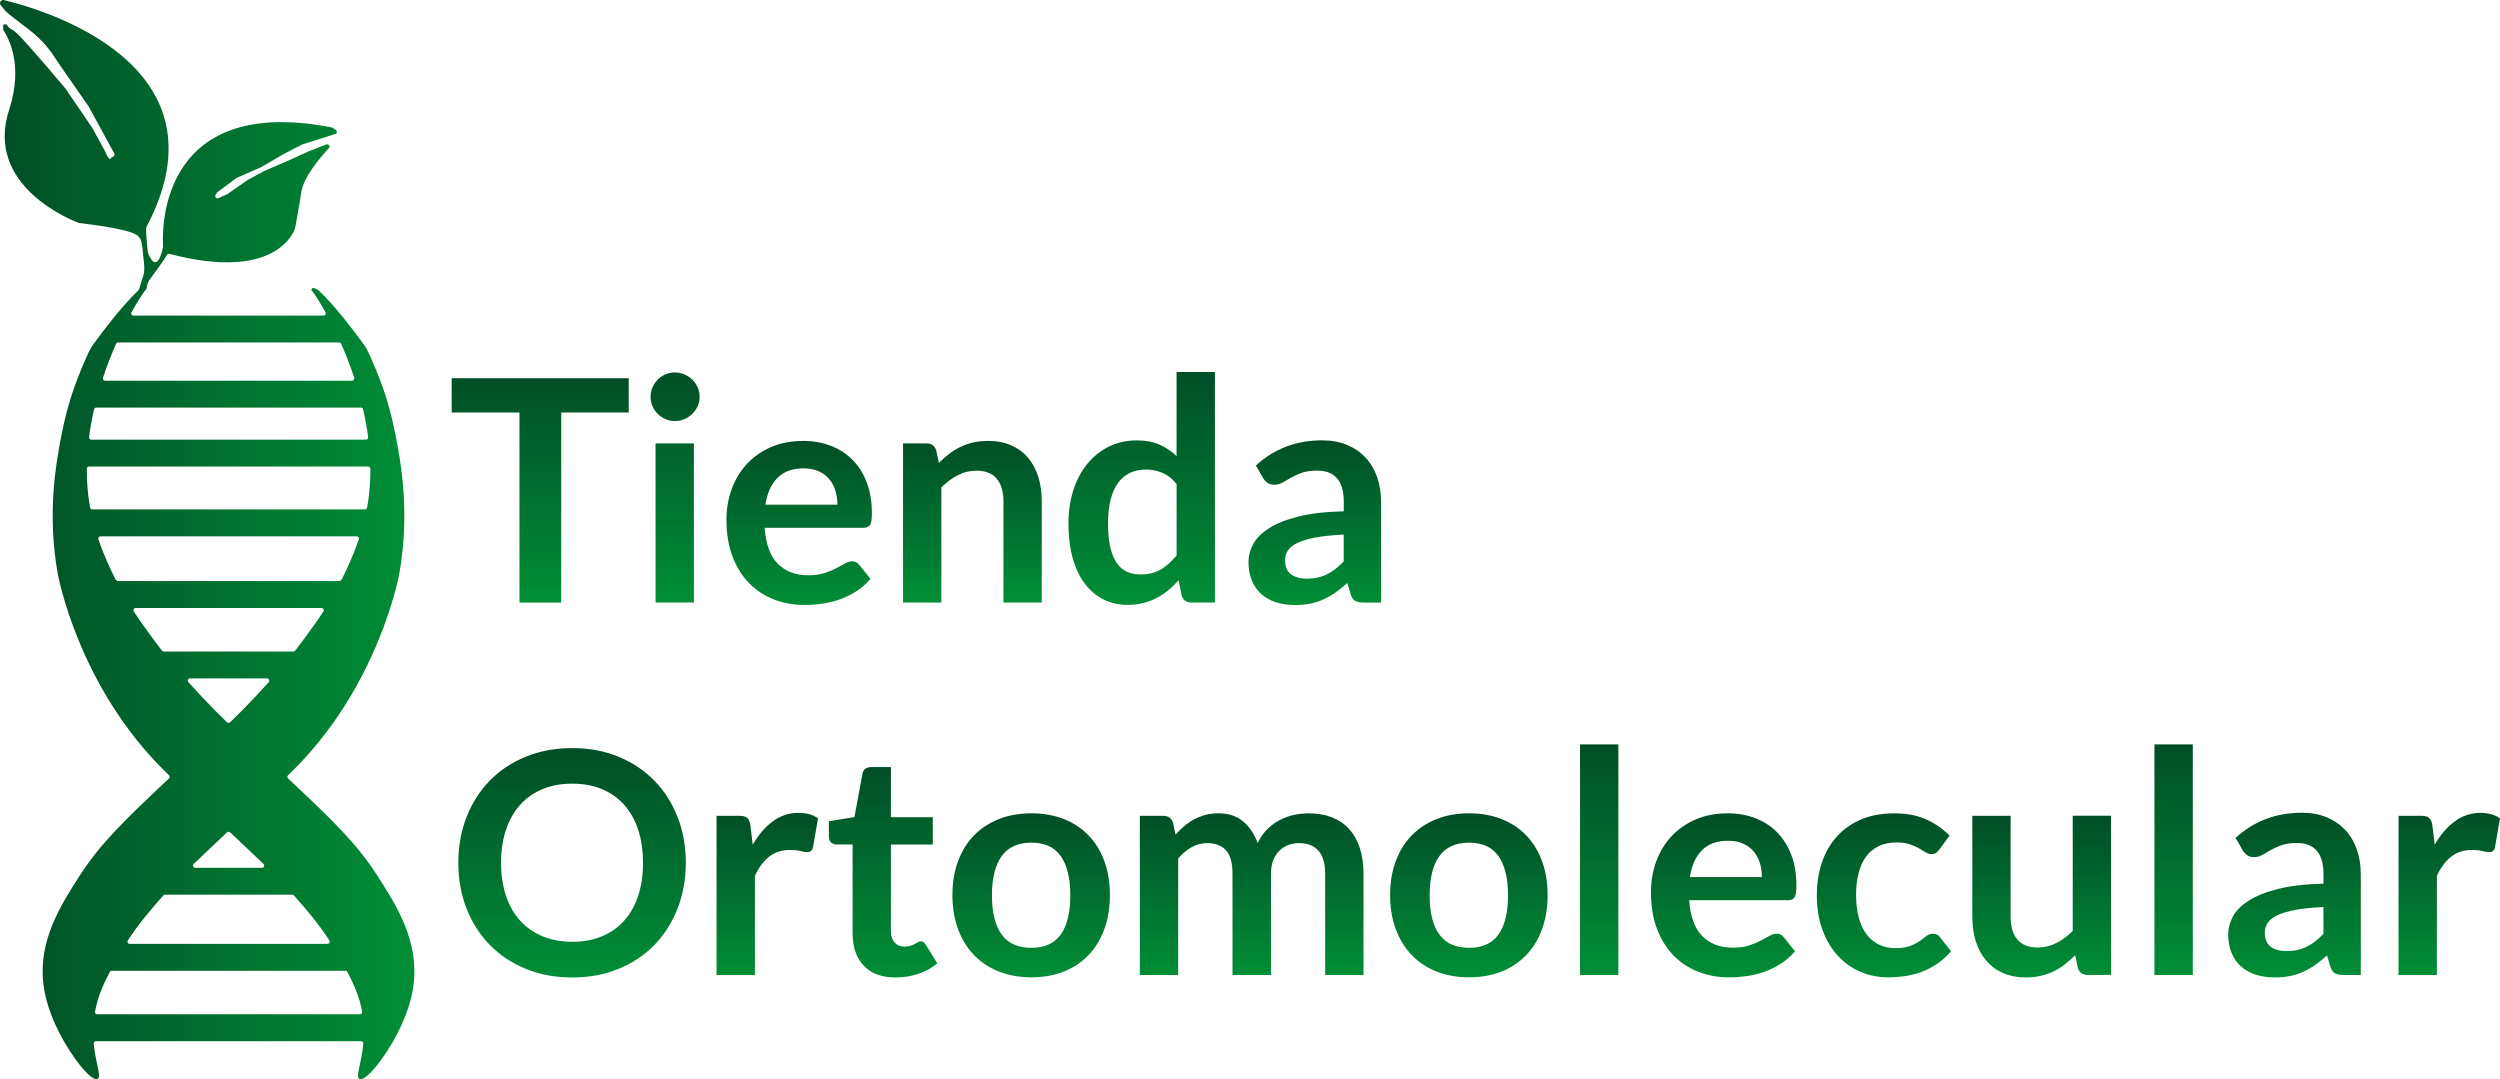
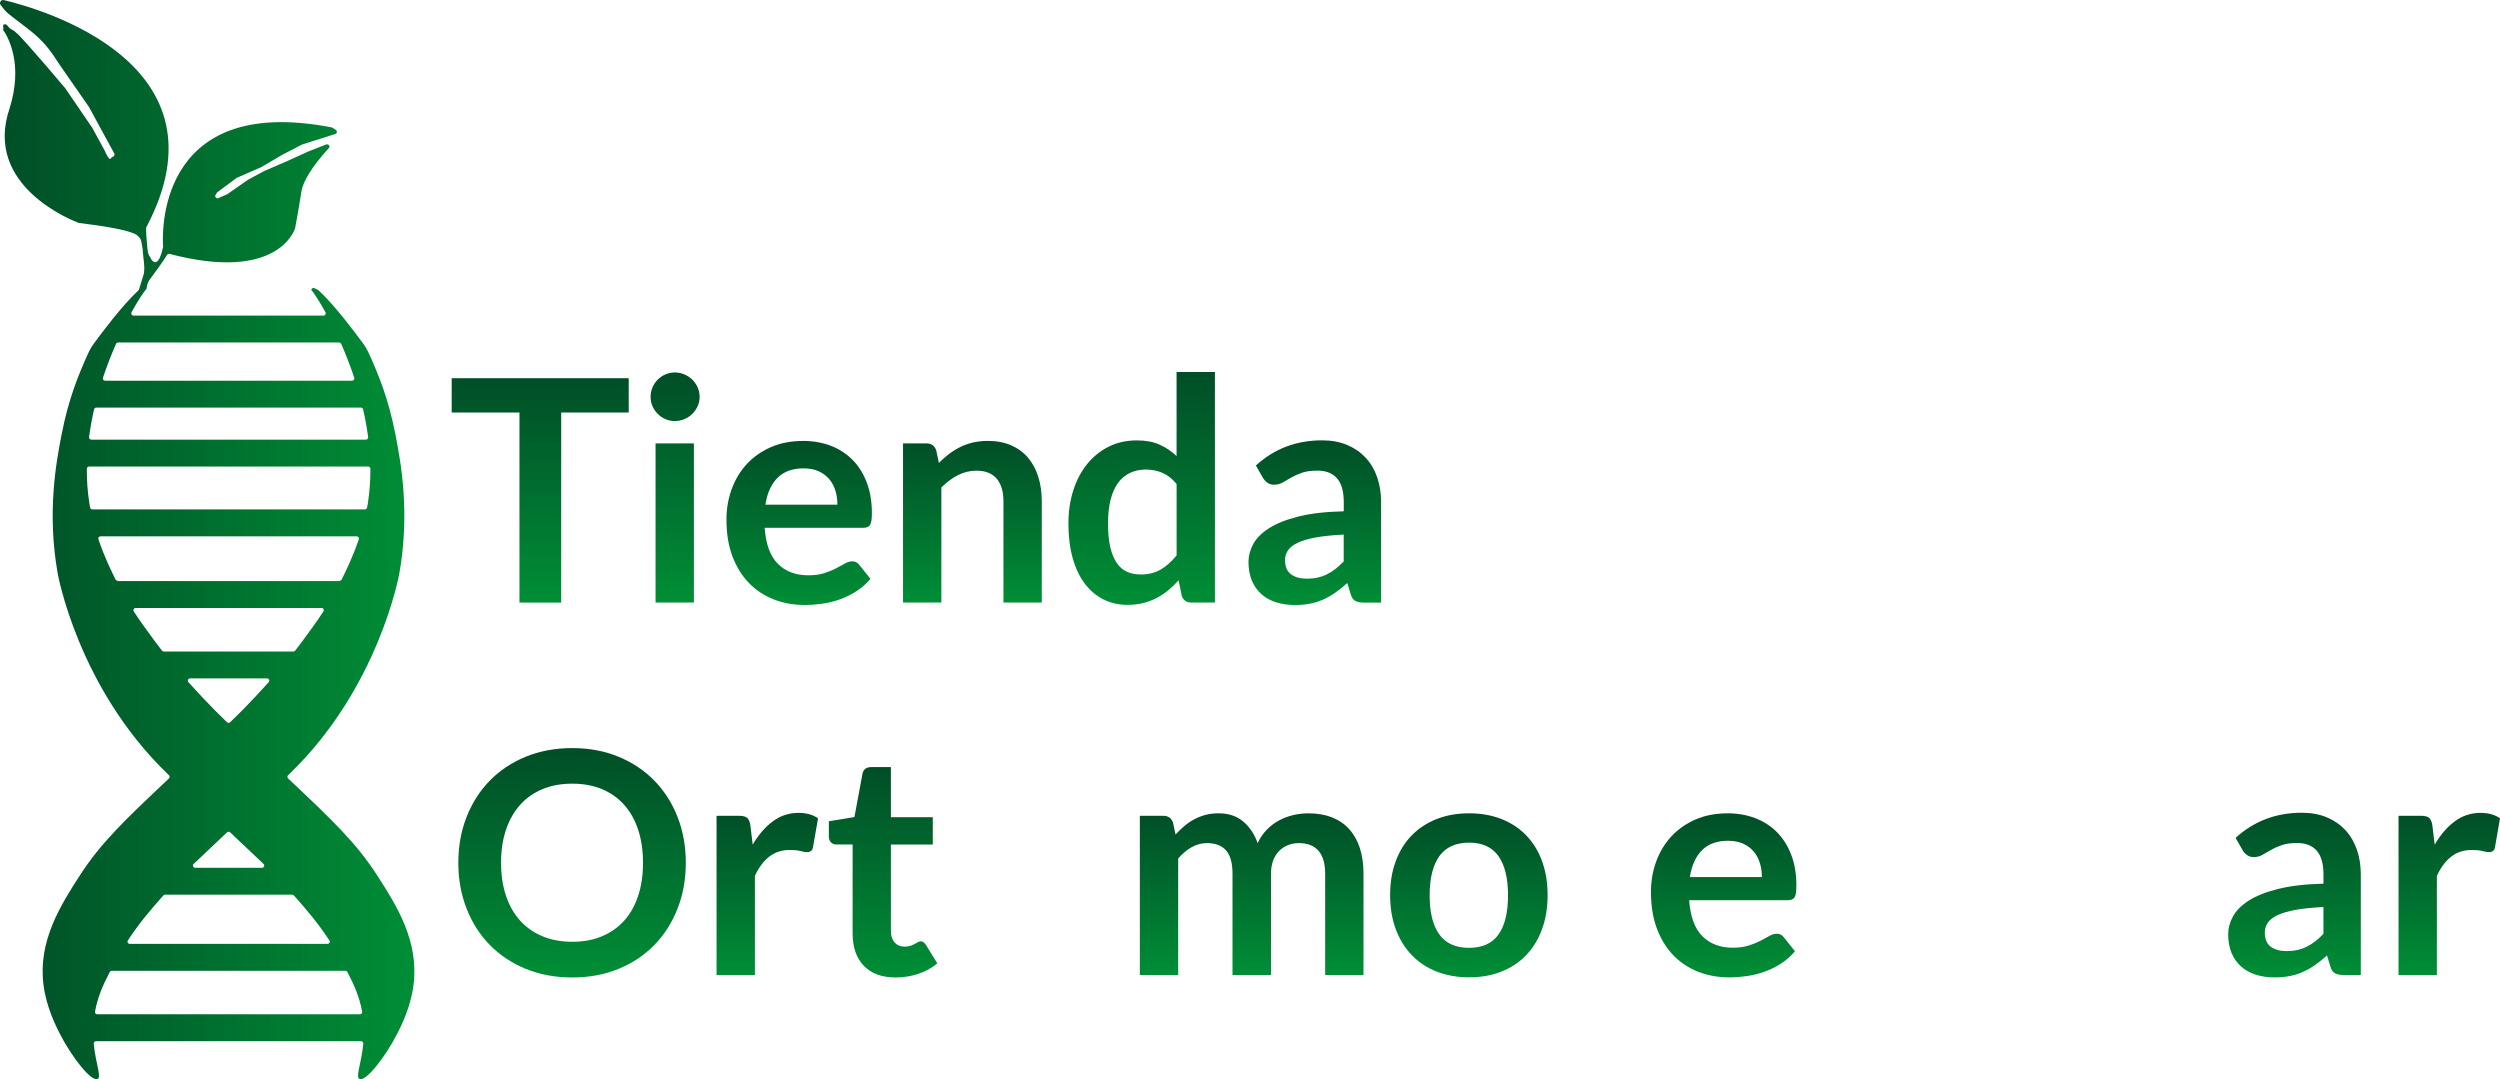
<svg xmlns="http://www.w3.org/2000/svg" id="Capa_2" data-name="Capa 2" viewBox="0 0 794.32 342.88">
  <defs>
    <style>
      .cls-1 {
        fill: url(#Degradado_sin_nombre_5-15);
      }

      .cls-2 {
        fill: url(#Degradado_sin_nombre_5-16);
      }

      .cls-3 {
        fill: url(#Degradado_sin_nombre_5);
      }

      .cls-4 {
        fill: url(#Degradado_sin_nombre_5-9);
      }

      .cls-5 {
        fill: url(#Degradado_sin_nombre_5-18);
      }

      .cls-6 {
        fill: url(#Degradado_sin_nombre_5-17);
      }

      .cls-7 {
        fill: url(#Degradado_sin_nombre_5-8);
      }

      .cls-8 {
        fill: url(#Degradado_sin_nombre_5-14);
      }

      .cls-9 {
        fill: url(#Degradado_sin_nombre_5-3);
      }

      .cls-10 {
        fill: url(#Degradado_sin_nombre_5-13);
      }

      .cls-11 {
        fill: url(#Degradado_sin_nombre_5-20);
      }

      .cls-12 {
        fill: url(#Degradado_sin_nombre_5-11);
      }

      .cls-13 {
        fill: url(#Degradado_sin_nombre_5-5);
      }

      .cls-14 {
        fill: url(#Degradado_sin_nombre_5-10);
      }

      .cls-15 {
        fill: url(#Degradado_sin_nombre_5-12);
      }

      .cls-16 {
        fill: url(#Degradado_sin_nombre_5-2);
      }

      .cls-17 {
        fill: url(#Degradado_sin_nombre_5-19);
      }

      .cls-18 {
        fill: url(#Degradado_sin_nombre_5-6);
      }

      .cls-19 {
        fill: url(#Degradado_sin_nombre_5-4);
      }

      .cls-20 {
        fill: url(#Degradado_sin_nombre_5-7);
      }
    </style>
    <linearGradient id="Degradado_sin_nombre_5" data-name="Degradado sin nombre 5" x1="0" y1="171.44" x2="131.7" y2="171.44" gradientUnits="userSpaceOnUse">
      <stop offset="0" stop-color="#004e27" />
      <stop offset="1" stop-color="#008e36" />
    </linearGradient>
    <linearGradient id="Degradado_sin_nombre_5-2" data-name="Degradado sin nombre 5" x1="171.64" y1="120.17" x2="171.64" y2="191.46" href="#Degradado_sin_nombre_5" />
    <linearGradient id="Degradado_sin_nombre_5-3" data-name="Degradado sin nombre 5" x1="214.5" y1="118.34" x2="214.5" y2="191.46" href="#Degradado_sin_nombre_5" />
    <linearGradient id="Degradado_sin_nombre_5-4" data-name="Degradado sin nombre 5" x1="253.92" y1="140.09" x2="253.92" y2="192.2" href="#Degradado_sin_nombre_5" />
    <linearGradient id="Degradado_sin_nombre_5-5" data-name="Degradado sin nombre 5" x1="308.96" y1="140.09" x2="308.96" y2="191.46" href="#Degradado_sin_nombre_5" />
    <linearGradient id="Degradado_sin_nombre_5-6" data-name="Degradado sin nombre 5" x1="362.75" y1="118.2" x2="362.75" y2="192.2" href="#Degradado_sin_nombre_5" />
    <linearGradient id="Degradado_sin_nombre_5-7" data-name="Degradado sin nombre 5" x1="417.74" y1="139.94" x2="417.74" y2="192.25" href="#Degradado_sin_nombre_5" />
    <linearGradient id="Degradado_sin_nombre_5-8" data-name="Degradado sin nombre 5" x1="181.77" y1="237.7" x2="181.77" y2="310.57" href="#Degradado_sin_nombre_5" />
    <linearGradient id="Degradado_sin_nombre_5-9" data-name="Degradado sin nombre 5" x1="243.79" y1="258.26" x2="243.79" y2="309.78" href="#Degradado_sin_nombre_5" />
    <linearGradient id="Degradado_sin_nombre_5-10" data-name="Degradado sin nombre 5" x1="280.59" y1="243.72" x2="280.59" y2="310.57" href="#Degradado_sin_nombre_5" />
    <linearGradient id="Degradado_sin_nombre_5-11" data-name="Degradado sin nombre 5" x1="327.62" y1="258.41" x2="327.62" y2="310.52" href="#Degradado_sin_nombre_5" />
    <linearGradient id="Degradado_sin_nombre_5-12" data-name="Degradado sin nombre 5" x1="397.68" y1="258.41" x2="397.68" y2="309.78" href="#Degradado_sin_nombre_5" />
    <linearGradient id="Degradado_sin_nombre_5-13" data-name="Degradado sin nombre 5" x1="466.7" y1="258.41" x2="466.7" y2="310.52" href="#Degradado_sin_nombre_5" />
    <linearGradient id="Degradado_sin_nombre_5-14" data-name="Degradado sin nombre 5" x1="508.11" y1="236.52" x2="508.11" y2="309.78" href="#Degradado_sin_nombre_5" />
    <linearGradient id="Degradado_sin_nombre_5-15" data-name="Degradado sin nombre 5" x1="547.65" y1="258.41" x2="547.65" y2="310.52" href="#Degradado_sin_nombre_5" />
    <linearGradient id="Degradado_sin_nombre_5-16" data-name="Degradado sin nombre 5" x1="598.58" y1="258.41" x2="598.58" y2="310.52" href="#Degradado_sin_nombre_5" />
    <linearGradient id="Degradado_sin_nombre_5-17" data-name="Degradado sin nombre 5" x1="648.69" y1="259.2" x2="648.69" y2="310.57" href="#Degradado_sin_nombre_5" />
    <linearGradient id="Degradado_sin_nombre_5-18" data-name="Degradado sin nombre 5" x1="690.62" y1="236.52" x2="690.62" y2="309.78" href="#Degradado_sin_nombre_5" />
    <linearGradient id="Degradado_sin_nombre_5-19" data-name="Degradado sin nombre 5" x1="729.02" y1="258.26" x2="729.02" y2="310.57" href="#Degradado_sin_nombre_5" />
    <linearGradient id="Degradado_sin_nombre_5-20" data-name="Degradado sin nombre 5" x1="778.2" y1="258.26" x2="778.2" y2="309.78" href="#Degradado_sin_nombre_5" />
  </defs>
  <g id="Capa_1-2" data-name="Capa 1">
    <path class="cls-3" d="M46.5,91.86l.26-1.22c.14-.66.42-1.27.82-1.82,1.37-1.84,4.63-6.29,5.47-7.81.16-.29.5-.43.82-.34,34.02,8.95,39.61-7.25,39.88-8.13,0-.03.01-.04.02-.07.09-.45,1.04-5.46,1.99-11.55.73-4.69,5.99-10.89,8.73-13.86.48-.52,0-1.34-.69-1.18l-.19.04s-.07.02-.1.03l-5.54,2.18-6.59,3-7.36,3.18s-.04.02-.06.03l-5.13,2.76s-.05.03-.07.04l-6.5,4.53s-.08.05-.12.07l-2.75,1.21c-.65.29-1.28-.45-.89-1.05l.44-.68c.05-.07.11-.14.18-.19l6.02-4.47s.09-.06.14-.08l7.68-3.35s.05-.02.08-.04l6.74-3.96s.02-.01.03-.02l6.12-3.16s.07-.03.11-.05l10.5-3.33c.57-.18.68-.95.18-1.28l-1.03-.69c-.08-.05-.17-.09-.27-.11-56.58-11-53.77,35.44-53.6,37.7,0,.06,0,.12,0,.17-.15.82-1.34,6.92-3.58,4.31l-.69-1.18c-.35-.59-.56-1.24-.64-1.92l-.14-1.28-.3-3.73s0-.03,0-.04l-.05-1.99c0-.12.03-.24.08-.35C74.03,20.18,13.1,2.86,1.23.03.43-.16-.25.65.09,1.41h0s.04.08.07.11c.87,1.06,1.24,1.81,2.69,2.98,5.69,4.6,9.82,6.76,14.16,13.15,1.35,1.99,1.39,2.15,2.55,3.8l8.67,12.48s.03.04.04.07l8.15,14.97c-.14,1.03-.74.66-1.2,1.36-.56.84-1.72-1.95-1.86-2.29-.01-.03-.02-.05-.03-.07l-4.01-7.35s-.02-.04-.04-.06l-8.5-12.45s-.03-.04-.05-.06l-5.82-6.86-5.62-6.44-3.2-3.5s-.03-.03-.05-.05l-1.42-1.28s-.07-.06-.11-.08l-1.34-.81c-.06-.04-.12-.09-.17-.14l-.85-.98c-.08-.09-.18-.15-.3-.16l-.32-.04c-.31-.04-.58.23-.55.54l.14,1.11c-.12-.09-.25-.17-.37-.26,2.04,2.88,6.63,11.4,2.32,25.26-8.54,24.83,20.28,35.84,21.95,36.46.05.02.1.03.15.04,1.13.2,14.54,1.54,18.25,3.76l.05.04c1.57,1.35,1.38,2.02,1.49,2.43l.05.22c.27,1.18.35,2.07.43,3.29.12,1.85.6,3.91.32,5.9,0,.2,0,.31,0,.31l-1.54,4.98c-.07.24-.2.44-.39.61-4.95,4.6-11.44,13.24-14,16.74-.73,1-1.35,2.07-1.86,3.21-3.17,7.07-6.2,14.37-8.44,25.9-1.7,8.75-4.62,24.58-1.2,43.95,0,0,6.39,36.12,34.76,63.53.19.18.38.37.58.56.3.29.3.77,0,1.05-14.27,13.44-21.65,20.52-28.27,30.75-6.21,9.61-13.33,20.94-11.59,34.76.9,7.16,3.96,13.15,5.19,15.58,3.84,7.53,10.02,15.32,11.99,14.38,1.34-.64-.58-4.72-1.21-11.2-.04-.42.3-.79.72-.79h84.21c.42,0,.76.37.72.79-.62,6.48-2.55,10.56-1.21,11.2,1.97.94,8.15-6.85,11.99-14.38,1.24-2.43,4.29-8.42,5.19-15.58,1.74-13.82-5.37-25.15-11.59-34.76-6.62-10.23-13.99-17.31-28.27-30.75-.3-.28-.31-.77,0-1.05.2-.19.39-.37.58-.56,28.38-27.41,34.76-63.53,34.76-63.53,3.42-19.37.5-35.2-1.2-43.95-2.24-11.53-5.26-18.82-8.44-25.9-.51-1.13-1.13-2.21-1.86-3.21-2.59-3.54-9.19-12.33-14.16-16.89-.06-.05-.12-.1-.2-.13-.42-.15-1.49-.96-1.76-.53-.21.33-.35.41-.43.42.02.02.05.04.08.08.68.78,2.39,3.31,4.5,7.12.27.48-.08,1.07-.63,1.07-7.94,0-52.44,0-60.37,0-.55,0-.89-.59-.63-1.07,2.11-3.81,3.82-6.34,4.5-7.12M37.52,108.82h70.23c.29,0,.54.16.66.43,1.43,3.26,2.86,6.88,4.14,10.76.15.46-.19.95-.68.95H33.4c-.49,0-.84-.48-.68-.95,1.29-3.88,2.71-7.5,4.14-10.76.11-.26.37-.43.66-.43ZM30.59,129.5h84.08c.34,0,.63.23.7.56.66,2.86,1.2,5.81,1.6,8.82.06.43-.28.81-.72.81H29.01c-.43,0-.77-.38-.72-.81.4-3,.94-5.95,1.6-8.82.08-.33.37-.56.7-.56ZM28.35,159.61c-.55-3.56-.78-7.13-.76-10.67,0-.4.33-.71.72-.71h88.65c.4,0,.72.32.72.71.02,3.54-.21,7.11-.76,10.67-.09.56-.18,1.11-.28,1.66-.06.34-.36.59-.71.59H29.34c-.35,0-.65-.25-.71-.59-.1-.55-.2-1.1-.28-1.66ZM36.76,184.23c-1.35-2.74-3.58-7.23-5.49-12.88-.16-.46.19-.95.68-.95h81.37c.49,0,.84.48.68.95-1.91,5.65-4.14,10.15-5.49,12.88l-.65.4H37.41c-.21-.13-.44-.27-.65-.4ZM52.04,207.01c-.22,0-.43-.1-.57-.28-.89-1.14-1.73-2.26-2.55-3.37-2.14-2.9-4.28-5.81-6.41-9.08-.31-.48.03-1.11.6-1.11h59.04c.57,0,.91.63.6,1.11-2.13,3.27-4.28,6.18-6.41,9.08-.81,1.11-1.66,2.22-2.55,3.37-.14.18-.35.28-.57.28h-41.19ZM81.16,221.34c-3.09,3.28-5.65,5.85-8.04,8.14-.28.27-.71.27-.99,0-2.38-2.28-4.95-4.86-8.04-8.14-1.52-1.61-2.92-3.14-4.23-4.6-.42-.46-.08-1.2.54-1.2h24.44c.62,0,.95.73.54,1.2-1.31,1.46-2.71,2.98-4.23,4.6ZM83.23,275.73h-21.2c-.65,0-.97-.78-.5-1.23,2.55-2.45,5.88-5.6,10.6-10.04.28-.26.72-.26,1,0,4.72,4.44,8.05,7.59,10.6,10.04.47.45.15,1.23-.5,1.23ZM52.43,284.27h40.41c.21,0,.4.09.54.24,3.96,4.45,7.69,8.8,11.27,14.28.31.48-.04,1.11-.6,1.11h-62.82c-.57,0-.91-.63-.6-1.11,3.58-5.49,7.31-9.83,11.27-14.28.14-.15.33-.24.54-.24ZM30.19,321.43c.83-4.61,2.51-8.43,4.68-12.6.12-.24.37-.39.64-.39h74.23c.27,0,.52.15.64.39,2.18,4.18,3.85,7.99,4.68,12.6.08.44-.27.84-.71.84H30.9c-.45,0-.79-.4-.71-.84Z" />
    <g>
      <path class="cls-16" d="M199.76,120.17v10.9h-21.45v60.39h-13.26v-60.39h-21.54v-10.9h56.25Z" />
      <path class="cls-9" d="M222.29,126.13c0,1.05-.21,2.04-.64,2.96-.43.92-.99,1.72-1.7,2.42s-1.54,1.24-2.49,1.65c-.95.41-1.97.62-3.06.62s-2.05-.2-2.98-.62c-.94-.41-1.75-.96-2.44-1.65-.69-.69-1.24-1.5-1.65-2.42-.41-.92-.62-1.91-.62-2.96s.2-2.1.62-3.06c.41-.95.96-1.77,1.65-2.46.69-.69,1.5-1.24,2.44-1.65.94-.41,1.93-.62,2.98-.62s2.1.21,3.06.62c.95.41,1.78.96,2.49,1.65.71.69,1.27,1.51,1.7,2.46.43.95.64,1.97.64,3.06ZM220.47,140.87v50.58h-12.18v-50.58h12.18Z" />
      <path class="cls-19" d="M255.12,140.09c3.19,0,6.12.51,8.8,1.53,2.68,1.02,4.99,2.51,6.93,4.46,1.94,1.96,3.45,4.36,4.54,7.2,1.08,2.84,1.63,6.09,1.63,9.74,0,.92-.04,1.68-.12,2.29-.08.61-.23,1.08-.44,1.43s-.5.59-.86.74c-.36.15-.82.22-1.38.22h-31.26c.36,5.19,1.76,9.01,4.19,11.44,2.43,2.43,5.65,3.65,9.66,3.65,1.97,0,3.67-.23,5.1-.69,1.43-.46,2.68-.97,3.75-1.53,1.07-.56,2-1.07,2.81-1.53.8-.46,1.59-.69,2.34-.69.49,0,.92.1,1.28.3.36.2.67.48.94.84l3.55,4.44c-1.35,1.58-2.86,2.9-4.54,3.97-1.68,1.07-3.43,1.92-5.25,2.56-1.82.64-3.68,1.09-5.57,1.36-1.89.26-3.72.4-5.5.4-3.52,0-6.79-.58-9.81-1.75-3.02-1.17-5.65-2.89-7.89-5.18s-3.99-5.11-5.28-8.48c-1.28-3.37-1.92-7.27-1.92-11.71,0-3.45.56-6.7,1.68-9.74,1.12-3.04,2.72-5.69,4.81-7.94,2.09-2.25,4.63-4.03,7.64-5.35,3.01-1.31,6.4-1.97,10.18-1.97ZM255.37,148.81c-3.55,0-6.33,1-8.33,3.01s-3.29,4.85-3.85,8.53h22.88c0-1.58-.21-3.06-.64-4.46-.43-1.4-1.08-2.62-1.97-3.67-.89-1.05-2.01-1.88-3.35-2.49-1.35-.61-2.93-.91-4.73-.91Z" />
      <path class="cls-13" d="M286.92,191.46v-50.58h7.44c1.58,0,2.61.74,3.11,2.22l.84,3.99c1.02-1.05,2.09-2,3.23-2.86,1.13-.85,2.33-1.59,3.6-2.22,1.26-.62,2.62-1.1,4.07-1.43,1.45-.33,3.02-.49,4.73-.49,2.76,0,5.21.47,7.35,1.41,2.14.94,3.92,2.25,5.35,3.94,1.43,1.69,2.51,3.71,3.25,6.06.74,2.35,1.11,4.94,1.11,7.76v32.19h-12.18v-32.19c0-3.09-.71-5.48-2.14-7.17-1.43-1.69-3.57-2.54-6.43-2.54-2.1,0-4.08.48-5.92,1.43-1.84.95-3.58,2.25-5.23,3.89v36.58h-12.18Z" />
      <path class="cls-18" d="M378.57,191.46c-1.58,0-2.61-.74-3.11-2.22l-.99-4.88c-1.05,1.18-2.15,2.25-3.3,3.2-1.15.95-2.39,1.77-3.72,2.46-1.33.69-2.76,1.22-4.29,1.6-1.53.38-3.18.57-4.95.57-2.76,0-5.29-.58-7.59-1.73s-4.28-2.82-5.94-5c-1.66-2.19-2.94-4.89-3.85-8.11-.9-3.22-1.36-6.9-1.36-11.04,0-3.75.51-7.23,1.53-10.45,1.02-3.22,2.48-6.01,4.39-8.38,1.91-2.37,4.19-4.22,6.85-5.55,2.66-1.33,5.65-2,8.97-2,2.83,0,5.24.45,7.25,1.36,2,.9,3.8,2.11,5.37,3.62v-26.72h12.18v73.26h-7.44ZM362.35,182.53c2.53,0,4.68-.53,6.46-1.58s3.45-2.55,5.03-4.49v-22.68c-1.38-1.68-2.88-2.86-4.51-3.55-1.63-.69-3.38-1.04-5.25-1.04s-3.51.34-5,1.04c-1.5.69-2.76,1.73-3.8,3.13-1.04,1.4-1.83,3.17-2.39,5.32-.56,2.15-.84,4.69-.84,7.62s.24,5.47.71,7.52c.48,2.05,1.16,3.73,2.05,5.03.89,1.3,1.97,2.24,3.25,2.81,1.28.58,2.71.86,4.29.86Z" />
      <path class="cls-20" d="M438.82,191.46h-5.47c-1.15,0-2.05-.17-2.71-.52-.66-.35-1.15-1.04-1.48-2.1l-1.08-3.6c-1.28,1.15-2.54,2.16-3.77,3.03-1.23.87-2.51,1.6-3.82,2.19s-2.71,1.04-4.19,1.33c-1.48.3-3.12.44-4.93.44-2.14,0-4.11-.29-5.92-.86-1.81-.57-3.36-1.44-4.66-2.59-1.3-1.15-2.31-2.58-3.03-4.29-.72-1.71-1.08-3.7-1.08-5.97,0-1.91.5-3.79,1.5-5.64,1-1.86,2.67-3.53,5-5.03,2.33-1.5,5.44-2.74,9.32-3.72s8.69-1.54,14.45-1.68v-2.96c0-3.39-.71-5.89-2.15-7.52-1.43-1.63-3.51-2.44-6.24-2.44-1.97,0-3.62.23-4.93.69-1.32.46-2.46.98-3.43,1.55-.97.58-1.87,1.09-2.69,1.55-.82.46-1.73.69-2.71.69-.82,0-1.53-.21-2.12-.64-.59-.43-1.07-.95-1.43-1.58l-2.22-3.89c5.82-5.32,12.83-7.99,21.05-7.99,2.96,0,5.6.49,7.91,1.45,2.32.97,4.28,2.32,5.89,4.04,1.61,1.73,2.83,3.79,3.67,6.19.84,2.4,1.26,5.03,1.26,7.89v31.95ZM415.15,183.86c1.25,0,2.4-.11,3.45-.34,1.05-.23,2.05-.57,2.98-1.04.94-.46,1.84-1.03,2.71-1.7.87-.67,1.75-1.47,2.64-2.39v-8.53c-3.55.17-6.52.47-8.9.91-2.38.44-4.3,1.01-5.74,1.7-1.45.69-2.47,1.5-3.08,2.42-.61.92-.91,1.92-.91,3.01,0,2.14.63,3.66,1.9,4.58s2.92,1.38,4.95,1.38Z" />
      <path class="cls-7" d="M217.9,274.13c0,5.23-.87,10.07-2.61,14.52-1.74,4.45-4.19,8.31-7.35,11.56-3.16,3.25-6.95,5.79-11.39,7.62-4.44,1.82-9.35,2.74-14.74,2.74s-10.31-.91-14.77-2.74c-4.45-1.82-8.27-4.36-11.44-7.62-3.17-3.25-5.63-7.11-7.37-11.56-1.74-4.45-2.61-9.29-2.61-14.52s.87-10.07,2.61-14.52c1.74-4.45,4.2-8.31,7.37-11.56,3.17-3.25,6.98-5.79,11.44-7.62,4.45-1.82,9.37-2.74,14.77-2.74s10.3.92,14.74,2.76c4.44,1.84,8.23,4.38,11.39,7.62s5.6,7.08,7.35,11.54c1.74,4.45,2.61,9.29,2.61,14.52ZM204.3,274.13c0-3.91-.52-7.42-1.55-10.53s-2.52-5.74-4.46-7.91c-1.94-2.17-4.3-3.83-7.07-4.98-2.78-1.15-5.91-1.72-9.39-1.72s-6.62.57-9.42,1.72c-2.79,1.15-5.17,2.81-7.12,4.98-1.96,2.17-3.46,4.81-4.51,7.91s-1.58,6.62-1.58,10.53.53,7.42,1.58,10.53,2.56,5.74,4.51,7.89c1.95,2.15,4.33,3.8,7.12,4.95,2.79,1.15,5.93,1.73,9.42,1.73s6.61-.57,9.39-1.73c2.78-1.15,5.13-2.8,7.07-4.95,1.94-2.15,3.43-4.78,4.46-7.89s1.55-6.61,1.55-10.53Z" />
      <path class="cls-4" d="M227.67,309.78v-50.58h7.15c1.25,0,2.12.23,2.61.69.49.46.82,1.25.99,2.37l.74,6.11c1.81-3.12,3.93-5.59,6.36-7.39,2.43-1.81,5.16-2.71,8.18-2.71,2.5,0,4.57.58,6.21,1.73l-1.58,9.12c-.1.59-.31,1.01-.64,1.26-.33.25-.77.37-1.33.37-.49,0-1.17-.11-2.02-.35-.86-.23-1.99-.34-3.4-.34-2.53,0-4.7.7-6.51,2.1s-3.34,3.44-4.58,6.14v31.5h-12.18Z" />
      <path class="cls-14" d="M284.56,310.57c-4.37,0-7.74-1.24-10.11-3.72-2.37-2.48-3.55-5.91-3.55-10.28v-28.25h-5.13c-.66,0-1.22-.21-1.7-.64-.48-.43-.72-1.07-.72-1.92v-4.83l8.13-1.33,2.56-13.8c.13-.66.44-1.17.91-1.53.48-.36,1.08-.54,1.8-.54h6.31v15.92h13.31v8.68h-13.31v27.41c0,1.58.39,2.81,1.18,3.7.79.89,1.84,1.33,3.16,1.33.76,0,1.39-.09,1.9-.27s.95-.37,1.33-.57c.38-.2.71-.39,1.01-.57.3-.18.59-.27.89-.27.36,0,.66.09.89.27.23.18.48.45.74.81l3.65,5.92c-1.77,1.48-3.81,2.6-6.11,3.35-2.3.76-4.68,1.13-7.15,1.13Z" />
-       <path class="cls-12" d="M327.7,258.41c3.78,0,7.21.61,10.28,1.82,3.07,1.22,5.69,2.94,7.86,5.18,2.17,2.24,3.85,4.96,5.03,8.18,1.18,3.22,1.77,6.82,1.77,10.8s-.59,7.63-1.77,10.85c-1.18,3.22-2.86,5.97-5.03,8.23-2.17,2.27-4.79,4.01-7.86,5.23-3.07,1.22-6.5,1.82-10.28,1.82s-7.22-.61-10.3-1.82c-3.09-1.22-5.73-2.96-7.91-5.23-2.19-2.27-3.88-5.01-5.08-8.23-1.2-3.22-1.8-6.84-1.8-10.85s.6-7.58,1.8-10.8c1.2-3.22,2.89-5.95,5.08-8.18,2.19-2.23,4.82-3.96,7.91-5.18,3.09-1.21,6.52-1.82,10.3-1.82ZM327.7,301.15c4.21,0,7.32-1.41,9.34-4.24,2.02-2.83,3.03-6.97,3.03-12.42s-1.01-9.61-3.03-12.47c-2.02-2.86-5.14-4.29-9.34-4.29s-7.43,1.44-9.47,4.31c-2.04,2.88-3.06,7.02-3.06,12.45s1.02,9.56,3.06,12.4c2.04,2.84,5.19,4.26,9.47,4.26Z" />
      <path class="cls-15" d="M362.16,309.78v-50.58h7.44c1.58,0,2.61.74,3.11,2.22l.79,3.75c.89-.99,1.82-1.89,2.79-2.71.97-.82,2-1.53,3.11-2.12,1.1-.59,2.28-1.06,3.55-1.41,1.26-.34,2.65-.52,4.17-.52,3.19,0,5.81.86,7.86,2.59,2.05,1.73,3.59,4.02,4.61,6.88.79-1.68,1.77-3.11,2.96-4.31,1.18-1.2,2.48-2.18,3.9-2.93s2.92-1.31,4.51-1.68c1.59-.36,3.2-.54,4.81-.54,2.79,0,5.27.43,7.44,1.28,2.17.86,3.99,2.1,5.47,3.75,1.48,1.64,2.61,3.65,3.38,6.01.77,2.37,1.16,5.08,1.16,8.13v32.19h-12.18v-32.19c0-3.22-.71-5.64-2.12-7.27s-3.48-2.44-6.21-2.44c-1.25,0-2.41.21-3.48.64-1.07.43-2,1.04-2.81,1.85-.81.81-1.44,1.82-1.9,3.03s-.69,2.61-.69,4.19v32.19h-12.23v-32.19c0-3.38-.68-5.85-2.05-7.39-1.36-1.54-3.38-2.32-6.04-2.32-1.74,0-3.38.44-4.91,1.31-1.53.87-2.95,2.06-4.26,3.57v37.02h-12.18Z" />
      <path class="cls-10" d="M466.77,258.41c3.78,0,7.21.61,10.28,1.82,3.07,1.22,5.69,2.94,7.86,5.18,2.17,2.24,3.85,4.96,5.03,8.18,1.18,3.22,1.78,6.82,1.78,10.8s-.59,7.63-1.78,10.85c-1.18,3.22-2.86,5.97-5.03,8.23-2.17,2.27-4.79,4.01-7.86,5.23-3.07,1.22-6.5,1.82-10.28,1.82s-7.22-.61-10.3-1.82c-3.09-1.22-5.73-2.96-7.91-5.23-2.19-2.27-3.88-5.01-5.08-8.23s-1.8-6.84-1.8-10.85.6-7.58,1.8-10.8c1.2-3.22,2.89-5.95,5.08-8.18,2.19-2.23,4.82-3.96,7.91-5.18,3.09-1.21,6.52-1.82,10.3-1.82ZM466.77,301.15c4.21,0,7.32-1.41,9.34-4.24,2.02-2.83,3.03-6.97,3.03-12.42s-1.01-9.61-3.03-12.47c-2.02-2.86-5.14-4.29-9.34-4.29s-7.43,1.44-9.47,4.31c-2.04,2.88-3.06,7.02-3.06,12.45s1.02,9.56,3.06,12.4c2.04,2.84,5.19,4.26,9.47,4.26Z" />
-       <path class="cls-8" d="M514.2,236.52v73.26h-12.18v-73.26h12.18Z" />
      <path class="cls-1" d="M548.86,258.41c3.19,0,6.12.51,8.8,1.53,2.68,1.02,4.99,2.51,6.93,4.46,1.94,1.96,3.45,4.36,4.54,7.2s1.63,6.09,1.63,9.74c0,.92-.04,1.68-.12,2.29-.08.61-.23,1.08-.44,1.43-.21.34-.5.59-.86.74-.36.15-.82.22-1.38.22h-31.26c.36,5.19,1.76,9.01,4.19,11.44,2.43,2.43,5.65,3.65,9.66,3.65,1.97,0,3.67-.23,5.1-.69,1.43-.46,2.68-.97,3.75-1.53,1.07-.56,2-1.07,2.81-1.53.81-.46,1.59-.69,2.34-.69.49,0,.92.1,1.28.3.36.2.67.48.94.84l3.55,4.44c-1.35,1.58-2.86,2.9-4.54,3.97-1.68,1.07-3.43,1.92-5.25,2.56-1.82.64-3.68,1.09-5.57,1.36-1.89.26-3.72.4-5.5.4-3.52,0-6.79-.58-9.81-1.75-3.02-1.17-5.65-2.89-7.89-5.18-2.24-2.28-3.99-5.11-5.28-8.48-1.28-3.37-1.92-7.27-1.92-11.71,0-3.45.56-6.7,1.68-9.74,1.12-3.04,2.72-5.69,4.81-7.94,2.09-2.25,4.63-4.03,7.64-5.35,3.01-1.31,6.4-1.97,10.18-1.97ZM549.1,267.13c-3.55,0-6.33,1-8.33,3.01s-3.29,4.85-3.85,8.53h22.88c0-1.58-.21-3.06-.64-4.46-.43-1.4-1.08-2.62-1.97-3.67-.89-1.05-2.01-1.88-3.35-2.49s-2.93-.91-4.73-.91Z" />
-       <path class="cls-2" d="M616.2,269.89c-.36.46-.71.82-1.06,1.08-.34.26-.85.4-1.5.4s-1.23-.19-1.82-.57c-.59-.38-1.3-.8-2.12-1.28s-1.8-.9-2.93-1.28c-1.13-.38-2.54-.57-4.22-.57-2.14,0-4.01.39-5.62,1.16-1.61.77-2.95,1.88-4.02,3.33-1.07,1.45-1.87,3.2-2.39,5.25-.53,2.05-.79,4.38-.79,6.98s.29,5.1.86,7.2c.57,2.1,1.41,3.87,2.49,5.3s2.4,2.51,3.94,3.25c1.54.74,3.29,1.11,5.23,1.11s3.51-.24,4.71-.71,2.21-1,3.03-1.58c.82-.57,1.54-1.1,2.14-1.58.61-.48,1.29-.71,2.05-.71.99,0,1.73.38,2.22,1.13l3.5,4.44c-1.35,1.58-2.81,2.9-4.39,3.97-1.58,1.07-3.21,1.92-4.91,2.56-1.69.64-3.44,1.09-5.25,1.36-1.81.26-3.6.4-5.37.4-3.12,0-6.06-.58-8.82-1.75-2.76-1.17-5.17-2.87-7.22-5.1-2.05-2.24-3.68-4.97-4.88-8.21-1.2-3.24-1.8-6.93-1.8-11.07,0-3.71.53-7.16,1.6-10.33,1.07-3.17,2.64-5.92,4.71-8.23,2.07-2.32,4.63-4.13,7.69-5.45,3.06-1.31,6.57-1.97,10.55-1.97s7.09.61,9.93,1.82c2.84,1.22,5.4,2.96,7.67,5.23l-3.2,4.44Z" />
-       <path class="cls-6" d="M638.83,259.2v32.14c0,3.09.71,5.48,2.15,7.17,1.43,1.69,3.57,2.54,6.43,2.54,2.1,0,4.08-.47,5.92-1.41,1.84-.94,3.58-2.23,5.23-3.87v-36.58h12.18v50.58h-7.45c-1.58,0-2.61-.74-3.11-2.22l-.84-4.04c-1.05,1.05-2.14,2.01-3.25,2.88-1.12.87-2.31,1.61-3.57,2.22-1.27.61-2.63,1.08-4.09,1.43-1.46.34-3.03.52-4.71.52-2.76,0-5.2-.47-7.32-1.4-2.12-.94-3.9-2.26-5.35-3.97-1.45-1.71-2.54-3.74-3.28-6.09-.74-2.35-1.11-4.94-1.11-7.76v-32.14h12.18Z" />
-       <path class="cls-5" d="M696.71,236.52v73.26h-12.18v-73.26h12.18Z" />
      <path class="cls-17" d="M750.1,309.78h-5.47c-1.15,0-2.05-.17-2.71-.52-.66-.35-1.15-1.04-1.48-2.1l-1.08-3.6c-1.28,1.15-2.54,2.16-3.77,3.03-1.23.87-2.51,1.6-3.82,2.19s-2.71,1.04-4.19,1.33c-1.48.3-3.12.44-4.93.44-2.14,0-4.11-.29-5.92-.86-1.81-.57-3.36-1.44-4.66-2.59-1.3-1.15-2.31-2.58-3.03-4.29s-1.08-3.7-1.08-5.97c0-1.91.5-3.79,1.5-5.64,1-1.86,2.67-3.53,5-5.03,2.33-1.5,5.44-2.74,9.32-3.72s8.69-1.54,14.45-1.68v-2.96c0-3.39-.71-5.89-2.15-7.52-1.43-1.63-3.51-2.44-6.24-2.44-1.97,0-3.62.23-4.93.69-1.32.46-2.46.98-3.43,1.55-.97.58-1.87,1.09-2.69,1.55-.82.46-1.73.69-2.71.69-.82,0-1.53-.21-2.12-.64-.59-.43-1.07-.95-1.43-1.58l-2.22-3.89c5.82-5.32,12.83-7.99,21.05-7.99,2.96,0,5.6.49,7.91,1.45,2.32.97,4.28,2.32,5.89,4.04,1.61,1.73,2.83,3.79,3.67,6.19.84,2.4,1.26,5.03,1.26,7.89v31.95ZM726.44,302.19c1.25,0,2.4-.11,3.45-.34,1.05-.23,2.05-.57,2.98-1.04.94-.46,1.84-1.03,2.71-1.7.87-.67,1.75-1.47,2.64-2.39v-8.53c-3.55.17-6.52.47-8.9.91-2.38.44-4.3,1.01-5.74,1.7-1.45.69-2.47,1.5-3.08,2.42-.61.92-.91,1.92-.91,3.01,0,2.14.63,3.66,1.9,4.58s2.92,1.38,4.95,1.38Z" />
      <path class="cls-11" d="M762.08,309.78v-50.58h7.15c1.25,0,2.12.23,2.61.69.49.46.82,1.25.99,2.37l.74,6.11c1.81-3.12,3.93-5.59,6.36-7.39,2.43-1.81,5.16-2.71,8.18-2.71,2.5,0,4.57.58,6.21,1.73l-1.58,9.12c-.1.59-.31,1.01-.64,1.26s-.77.37-1.33.37c-.49,0-1.17-.11-2.02-.35-.85-.23-1.99-.34-3.4-.34-2.53,0-4.7.7-6.51,2.1s-3.34,3.44-4.58,6.14v31.5h-12.18Z" />
    </g>
  </g>
</svg>